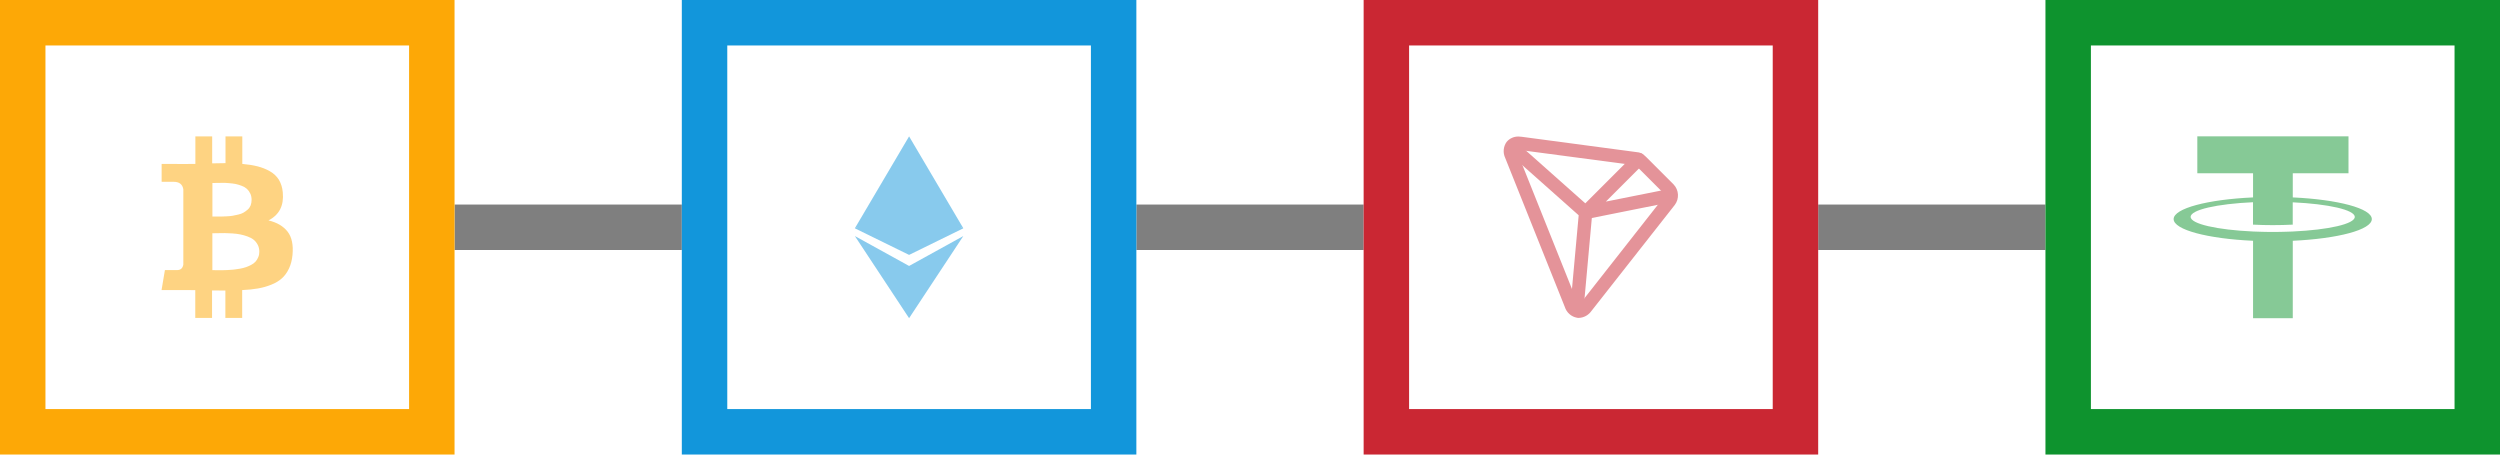
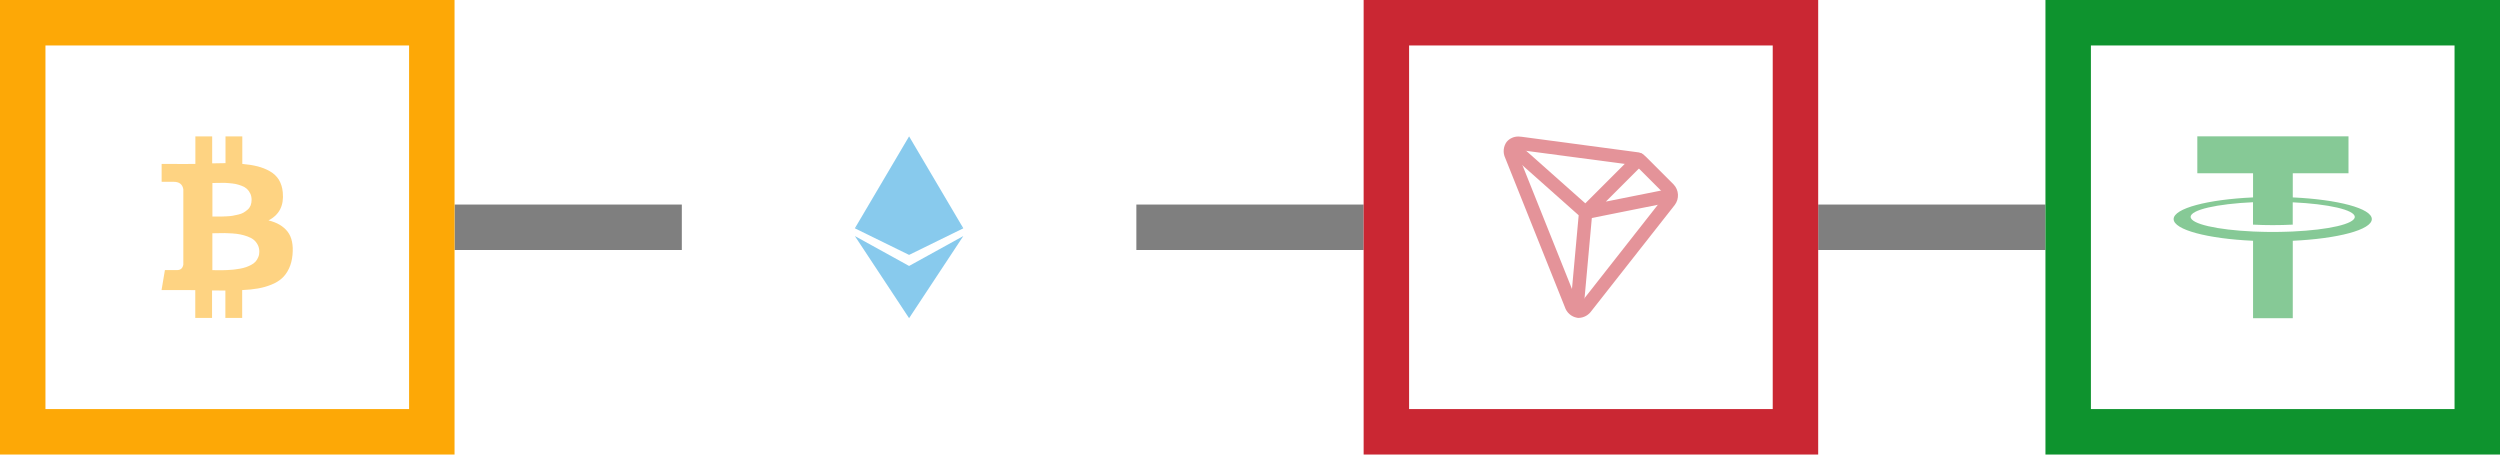
<svg xmlns="http://www.w3.org/2000/svg" xmlns:xlink="http://www.w3.org/1999/xlink" version="1.1" id="图层_1" x="0px" y="0px" viewBox="0 0 550 100" style="enable-background:new 0 0 550 100;" xml:space="preserve">
  <style type="text/css">
	.st0{opacity:0.5;fill:none;stroke:#000000;stroke-width:10;stroke-miterlimit:10;}
	.st1{fill:#FDA806;}
	.st2{fill:#1296DB;}
	.st3{fill:#CA2733;}
	.st4{fill:#0E932E;}
	.st5{opacity:0.5;}
	.st6{clip-path:url(#SVGID_2_);fill:#FDA806;}
	.st7{clip-path:url(#SVGID_4_);fill:#CA2733;}
</style>
  <line class="st0" x1="100" y1="50" x2="150" y2="50" />
  <line class="st0" x1="250" y1="50" x2="300" y2="50" />
  <line class="st0" x1="400" y1="50" x2="450" y2="50" />
  <g>
    <path class="st1" d="M90,10v80H10V10H90 M100,0H0v100h100V0L100,0z" />
  </g>
  <g>
-     <path class="st2" d="M240,10v80h-80V10H240 M250,0H150v100h100V0L250,0z" />
-   </g>
+     </g>
  <g>
    <path class="st3" d="M390,10v80h-80V10H390 M400,0H300v100h100V0L400,0z" />
  </g>
  <g>
    <path class="st4" d="M540,10v80h-80V10H540 M550,0H450v100h100V0L550,0z" />
  </g>
  <g class="st5">
    <g>
      <defs>
        <rect id="SVGID_1_" x="35.55" y="30" width="28.89" height="40" />
      </defs>
      <clipPath id="SVGID_2_">
        <use xlink:href="#SVGID_1_" style="overflow:visible;" />
      </clipPath>
      <path class="st6" d="M62.21,42.3c0.29,2.91-0.76,4.97-3.14,6.19c1.87,0.45,3.27,1.27,4.2,2.47c0.93,1.2,1.29,2.91,1.08,5.13    c-0.11,1.14-0.37,2.14-0.78,3c-0.41,0.86-0.92,1.58-1.55,2.14c-0.62,0.56-1.4,1.03-2.33,1.4c-0.93,0.38-1.9,0.65-2.92,0.83    c-1.02,0.18-2.18,0.3-3.49,0.36v6.12h-3.7v-6.02c-1.28,0-2.26-0.01-2.93-0.02v6.05h-3.69v-6.12c-0.29,0-0.72,0-1.3-0.01    c-0.58-0.01-1.02-0.01-1.32-0.01h-4.8l0.74-4.39h2.66c0.8,0,1.26-0.41,1.39-1.22V41.63C40.14,40.54,39.43,40,38.22,40h-2.66v-3.94    l5.09,0.02c1.02,0,1.8-0.01,2.33-0.02v-6.05h3.7v5.93c1.31-0.03,2.29-0.05,2.93-0.05v-5.88h3.7v6.05    c1.26,0.11,2.38,0.29,3.36,0.54c0.98,0.25,1.88,0.61,2.71,1.08c0.83,0.47,1.49,1.1,1.98,1.87C61.82,40.33,62.12,41.25,62.21,42.3    L62.21,42.3z M57.05,55.38c0-0.58-0.12-1.09-0.36-1.54c-0.24-0.45-0.54-0.82-0.89-1.1s-0.81-0.53-1.38-0.73    c-0.57-0.2-1.09-0.35-1.57-0.44c-0.48-0.1-1.07-0.17-1.78-0.22c-0.7-0.05-1.26-0.07-1.66-0.07c-0.4,0-0.92,0.01-1.55,0.02    c-0.63,0.02-1.01,0.02-1.14,0.02v8.11c0.13,0,0.42,0,0.89,0.01c0.46,0.01,0.85,0.01,1.15,0.01c0.3,0,0.73-0.01,1.27-0.04    c0.54-0.02,1.01-0.06,1.4-0.1c0.39-0.04,0.85-0.11,1.37-0.2c0.52-0.1,0.96-0.21,1.33-0.34c0.37-0.13,0.75-0.3,1.14-0.5    c0.39-0.21,0.71-0.45,0.95-0.72c0.24-0.27,0.44-0.59,0.59-0.96C56.98,56.23,57.05,55.83,57.05,55.38L57.05,55.38z M55.35,43.96    c0-0.53-0.1-1-0.3-1.4c-0.2-0.41-0.44-0.74-0.73-1.01c-0.29-0.26-0.67-0.49-1.15-0.67c-0.48-0.18-0.92-0.32-1.32-0.4    c-0.4-0.08-0.89-0.14-1.48-0.19c-0.58-0.05-1.05-0.07-1.39-0.06c-0.34,0.01-0.78,0.02-1.3,0.02c-0.52,0.01-0.84,0.01-0.95,0.01    v7.37c0.08,0,0.36,0,0.83,0.01c0.47,0.01,0.84,0.01,1.12,0c0.27-0.01,0.67-0.02,1.2-0.05c0.53-0.02,0.97-0.07,1.32-0.13    c0.35-0.06,0.76-0.15,1.24-0.26c0.47-0.11,0.86-0.26,1.16-0.44c0.3-0.18,0.6-0.4,0.89-0.65c0.29-0.25,0.5-0.56,0.65-0.92    C55.28,44.81,55.35,44.4,55.35,43.96L55.35,43.96z M55.35,43.96" />
    </g>
  </g>
  <g class="st5">
    <path class="st2" d="M200,30v16.51l-11.93,3.71L200,30z M200,30v16.51l11.93,3.71L200,30z M200,70V58.51l-11.93-6.58L200,70z    M200,70V58.51l11.93-6.58L200,70z M200,70" />
    <path class="st2" d="M188.07,50.23L200,44.68v11.4L188.07,50.23z M211.93,50.23L200,44.68v11.4L211.93,50.23z M211.93,50.23" />
  </g>
  <g class="st5">
    <g>
      <defs>
        <rect id="SVGID_3_" x="330.8" y="30" width="38.39" height="40" />
      </defs>
      <clipPath id="SVGID_4_">
        <use xlink:href="#SVGID_3_" style="overflow:visible;" />
      </clipPath>
      <path class="st7" d="M347.34,69.94c-0.14,0.01-0.28-0.01-0.41-0.04c-1.25-0.23-2.27-1.13-2.66-2.34l-13.13-32.83    c-0.53-1.13-0.42-2.46,0.3-3.49c0.65-0.79,1.64-1.24,2.67-1.2c0.22,0,0.44,0.02,0.65,0.05l25.34,3.38    c0.74,0.12,1.43,0.46,1.97,0.98l6.11,6.11c1.19,1.24,1.31,3.16,0.27,4.53l-18.33,23.32C349.48,69.33,348.45,69.9,347.34,69.94    L347.34,69.94z M334.11,32.97c-0.13-0.01-0.26,0.02-0.37,0.08c-0.01,0.21,0.03,0.41,0.12,0.6l13.13,32.82    c0.15,0.39,0.33,0.53,0.35,0.53s0.21-0.08,0.47-0.41l18.32-23.33c0.07-0.1,0.1-0.22,0.09-0.34c0-0.11-0.05-0.22-0.13-0.31    l-6.11-6.11c-0.09-0.06-0.19-0.11-0.29-0.14L334.38,33C334.29,32.98,334.2,32.97,334.11,32.97L334.11,32.97z M334.11,32.97" />
    </g>
    <path class="st3" d="M346.75,69.69c-0.8-0.07-1.4-0.78-1.33-1.58l1.89-20.75l-15.06-13.38c-0.58-0.55-0.62-1.45-0.09-2.05   c0.53-0.59,1.44-0.66,2.04-0.14l15.61,13.87c0.35,0.31,0.53,0.77,0.49,1.23l-1.95,21.49c-0.09,0.74-0.72,1.31-1.47,1.31H346.75z    M346.75,69.69" />
    <path class="st3" d="M347.55,47.42c-0.31-0.57-0.2-1.27,0.25-1.72l11.72-11.72c0.58-0.54,1.48-0.52,2.03,0.04s0.57,1.46,0.04,2.03   l-8.3,8.3l12.91-2.58c0.52-0.13,1.08,0.04,1.44,0.44c0.36,0.4,0.47,0.97,0.29,1.48c-0.18,0.51-0.63,0.87-1.16,0.95l-17.66,3.54   c-0.09,0.02-0.18,0.02-0.27,0.02C348.3,48.2,347.8,47.9,347.55,47.42L347.55,47.42z M347.55,47.42" />
  </g>
  <g class="st5">
    <path class="st4" d="M516.67,38.12V30h-33.26v8.12h12.26v5.31c-9.97,0.45-17.47,2.41-17.47,4.77c0,2.36,7.5,4.32,17.47,4.77V70   h8.74V52.97c9.93-0.46,17.39-2.42,17.39-4.77c0-2.35-7.47-4.31-17.39-4.77v-5.31L516.67,38.12L516.67,38.12z M518.05,47.72   c0,1.55-5.8,2.85-13.64,3.21l-0.51,0.02h-0.06l-0.47,0.02h-0.05c-0.35,0.01-0.71,0.02-1.07,0.03h-0.02l-0.49,0.01h-0.14l-0.38,0.01   h-2.43l-0.38-0.01h-0.13L497.83,51h-0.05c-0.54-0.01-1.07-0.03-1.59-0.05h-0.01l-0.52-0.02c-7.88-0.36-13.72-1.66-13.72-3.22   c0-1.56,5.84-2.86,13.72-3.22v4.93c1.37,0.07,2.82,0.11,4.33,0.11c1.53,0,3.02-0.04,4.41-0.11v-4.91   C512.24,44.87,518.05,46.17,518.05,47.72L518.05,47.72z M518.05,47.72" />
  </g>
</svg>